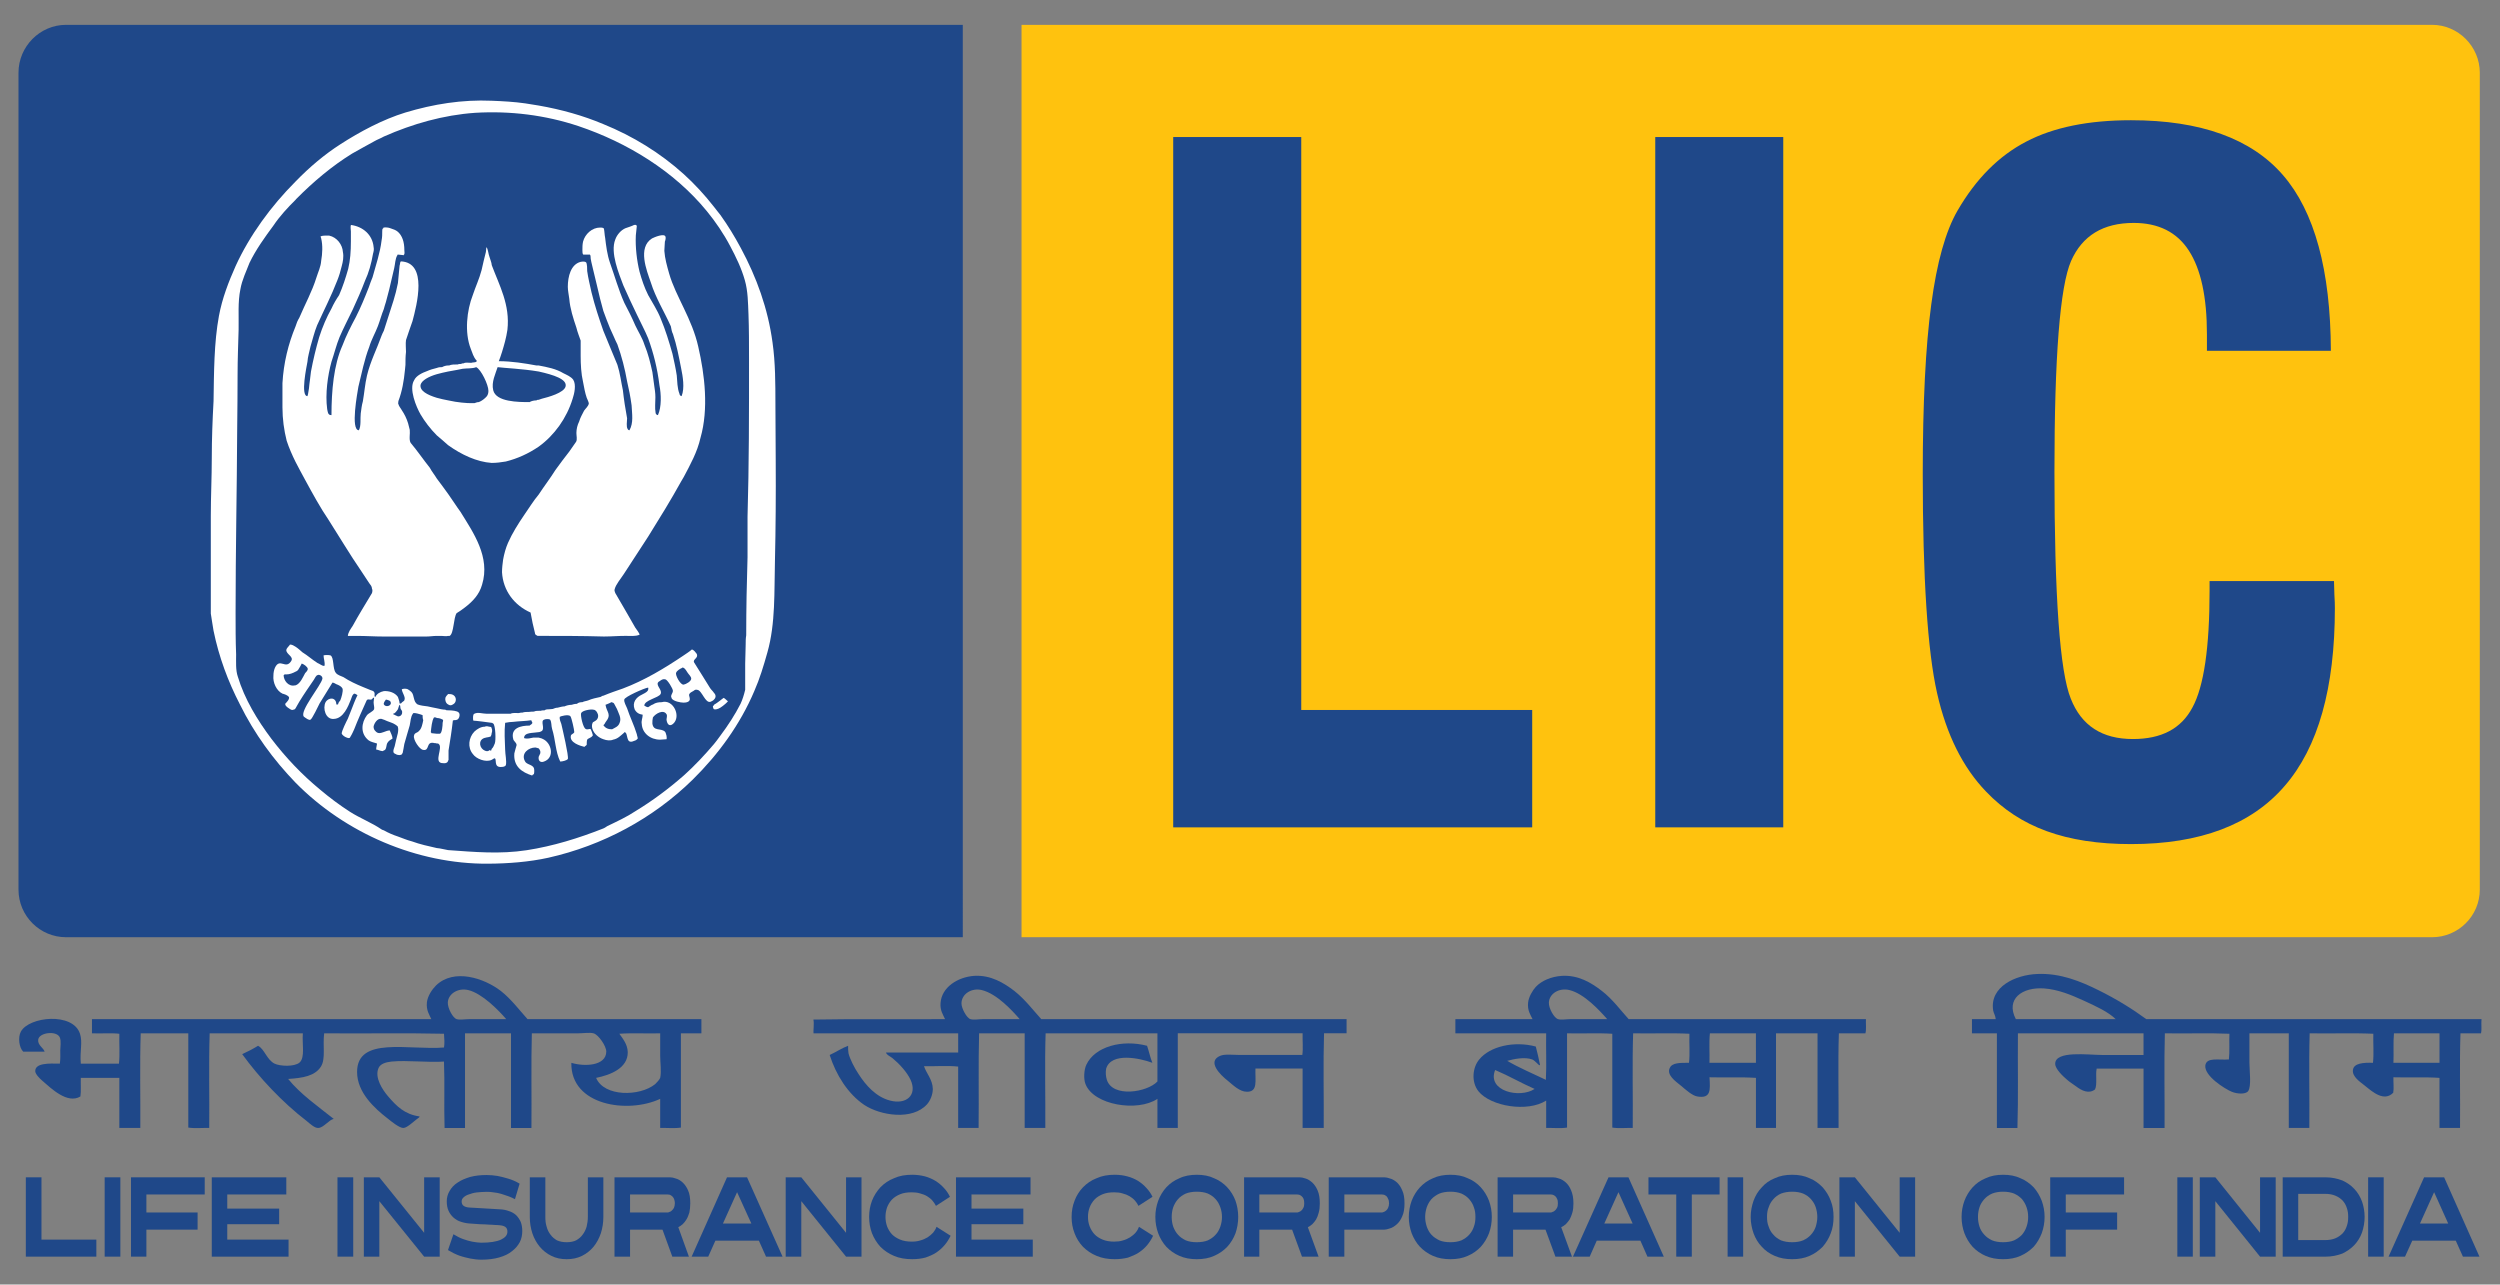
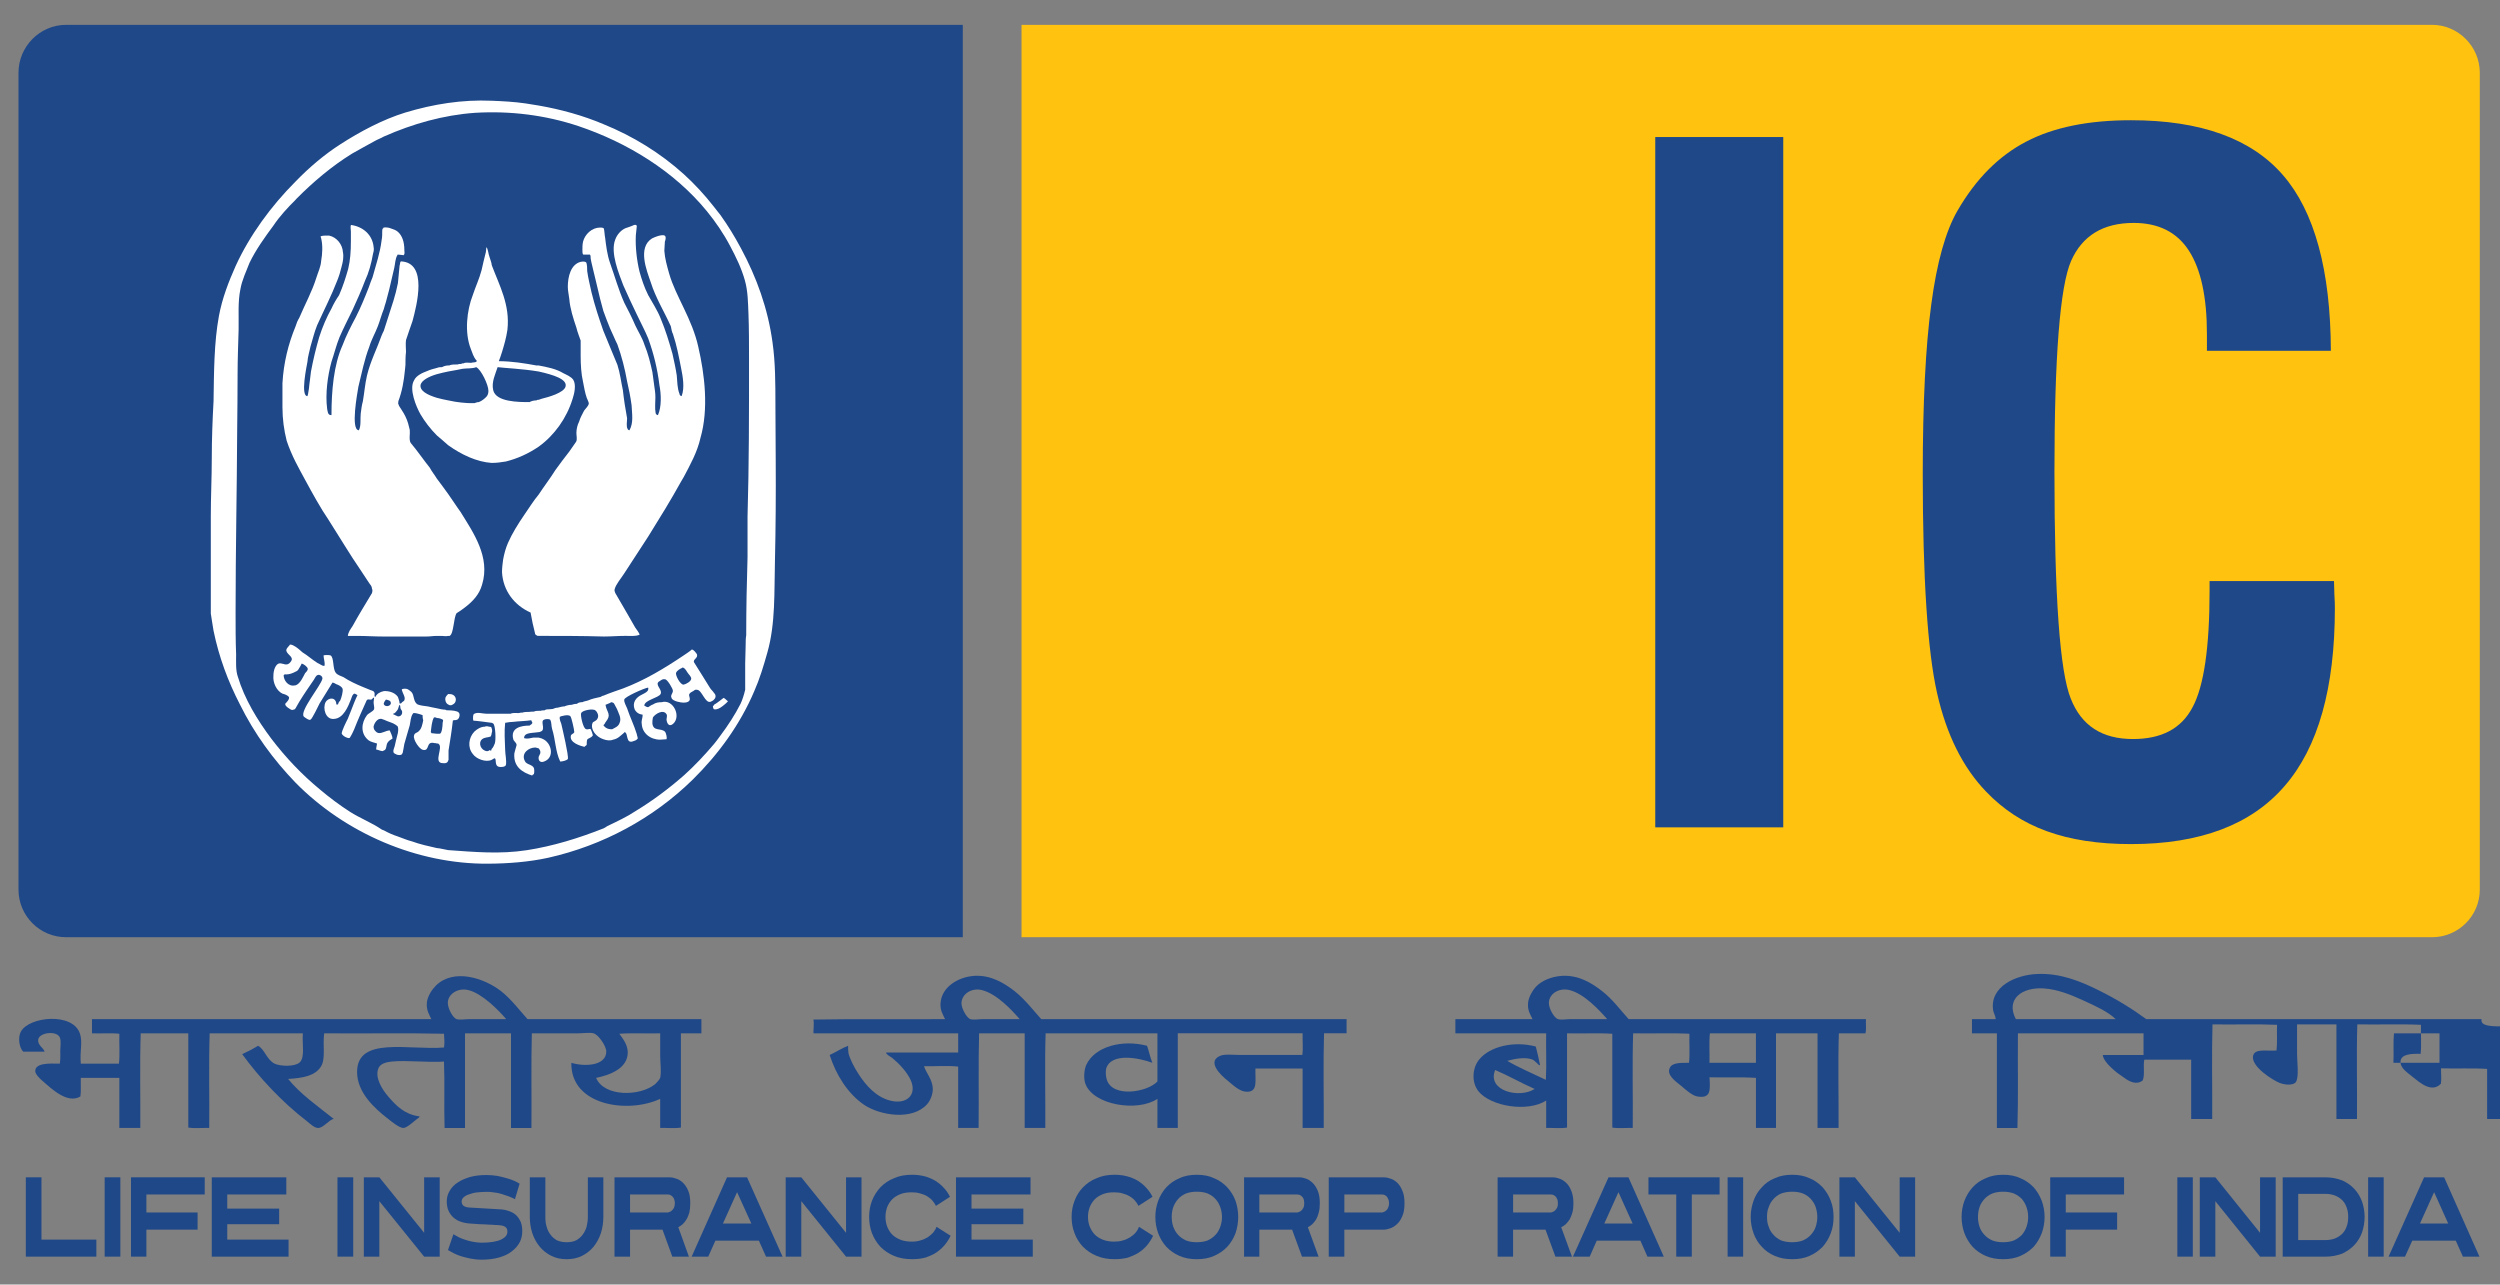
<svg xmlns="http://www.w3.org/2000/svg" version="1.1" id="Layer_1" x="0px" y="0px" viewBox="0 0 2508.09 1288.67" style="enable-background:new 0 0 2508.09 1288.67;" xml:space="preserve">
  <rect x="0" y="0" width="2508.09" height="1288.67" fill="#808080" stroke="none" />
  <style type="text/css"> .st0{fill:#1F4889;} .st1{fill:#FFC20E;} .st2{fill-rule:evenodd;clip-rule:evenodd;fill:#1F4889;} .st3{fill:#FFFFFF;} </style>
  <g>
    <g>
      <path class="st0" d="M66.24,24.92c-26.2,0-47.69,21.74-47.69,48.04v819.5c0,26.45,21.49,47.79,47.69,47.79h899.67V24.92H66.24z" />
      <path class="st1" d="M2439.99,24.92H1024.84v915.33h1415.14c26.2,0,47.84-21.34,47.84-47.79V72.96 C2487.82,46.66,2466.19,24.92,2439.99,24.92z" />
    </g>
    <g>
-       <path class="st0" d="M1177,830.04V137.48h128.46v574.79h231.7v117.77H1177z" />
      <path class="st0" d="M1660.62,830.04V137.48h128.41v692.55H1660.62z" />
      <path class="st0" d="M2216.72,582.98h124.83c0,3.24,0.2,7.61,0.39,13.45c0.39,5.74,0.49,10.45,0.49,13.69 c0,80.08-16.73,139.6-50.35,178.36c-33.46,38.92-84.89,58.35-154.17,58.35c-32.78,0-60.9-4.32-84.5-12.95 c-23.65-8.54-43.86-21.84-60.94-39.74c-23.16-24.05-39.69-56.92-49.17-98.98c-9.47-41.95-14.33-115.21-14.33-219.53 c0-71.34,2.84-128.07,8.54-170.17c5.59-42.2,14.43-73.66,26.44-94.31c18.5-31.85,41.37-54.81,68.85-69.09 c27.47-14.38,62.51-21.44,105.11-21.44c69.87,0,120.71,18.5,152.31,54.9c31.8,36.6,47.89,95.49,48.19,176.45h-124.34v-16.58 c0-37.54-6.08-65.41-18.2-84.06c-11.97-18.4-30.37-27.68-55.25-27.68c-30.67,0-51.57,12.71-62.86,38.18 c-11.14,25.71-16.68,96.08-16.68,211.54c0,124.78,5.4,200.59,16.39,227.53c10.7,27.18,31.45,40.53,62.32,40.53 c28.66,0,48.48-10.35,59.76-31.7c11.48-21.1,17.17-60.16,17.17-117.13V582.98z" />
    </g>
    <g>
      <g>
        <path class="st0" d="M25.91,1260.71v-79.59h15.7v62.51h55.05v17.08H25.91z" />
        <path class="st0" d="M105,1260.71v-79.59h15.75v79.59H105z" />
        <path class="st0" d="M146.86,1198.35v18.05h51.37v17.22h-51.37v27.09H131.4v-79.59h73.99v17.22H146.86z" />
        <path class="st0" d="M212.46,1260.71v-79.59h74.78v17.22h-59.23v14.18h52.06v15.65h-52.06v15.46h61.48v17.08H212.46z" />
        <path class="st0" d="M338.57,1260.71v-79.59h15.8v79.59H338.57z" />
        <path class="st0" d="M425.52,1260.71l-44.95-55.64v55.64h-15.55v-79.59h15.55l44.95,55.69v-55.69h15.6v79.59H425.52z" />
        <path class="st0" d="M523.95,1235.05c0,3.97-0.74,7.66-2.46,11.09c-1.86,3.44-4.37,6.43-7.75,9.03 c-3.34,2.75-7.65,4.86-12.85,6.33c-5.11,1.52-11.24,2.26-18.2,2.26c-3.58,0-7.31-0.49-11.04-1.18 c-3.24-0.74-6.96-1.52-10.69-2.84c-3.83-1.38-7.71-3.29-11.53-5.6l5.45-15.9c3.34,1.96,6.48,3.73,9.81,4.86 c3.39,1.28,6.23,1.96,8.98,2.55c3.09,0.54,6.14,1.03,9.03,1.08c8.88,0,15.55-1.08,19.92-3.1c4.32-2.06,6.43-4.61,6.43-7.99 c0-2.21-0.64-3.68-2.11-4.76c-1.33-0.93-3.39-1.57-6.23-1.71c-0.64-0.15-1.86-0.15-3.68-0.2c-1.76-0.05-3.97-0.39-6.72-0.39 c-2.4-0.24-5.49-0.29-8.63-0.39c-3.04-0.25-6.53-0.44-9.81-0.68c-3.44-0.15-6.58-0.83-9.47-1.77c-2.89-0.83-5.25-2.36-7.51-4.27 c-2.07-1.91-3.73-4.17-4.91-6.77c-1.28-2.8-1.77-5.99-1.77-9.62c0-3.63,0.93-7.07,2.85-10.26c1.76-3.14,4.42-6.14,8-8.39 c3.34-2.36,7.51-4.07,12.51-5.64c5.05-1.33,10.5-1.96,16.54-1.96c3.68,0,7.31,0.34,11.04,0.93c3.14,0.64,6.72,1.47,10.7,2.7 c3.83,1.13,7.75,2.75,11.44,5.05l-4.66,15.55c-1.77-1.03-3.92-1.86-6.33-2.84c-2.21-0.83-4.66-1.62-7.01-2.36 c-2.65-0.78-5.21-1.37-7.75-1.57c-2.55-0.49-5.01-0.59-7.41-0.59c-3.58,0-6.87,0.35-9.76,0.59c-3.19,0.39-5.74,1.13-8.15,2.06 c-2.11,0.68-3.77,1.62-5.05,2.84c-1.43,1.18-2.01,2.7-2.01,4.07c0,2.01,0.59,3.53,2.01,4.51c1.28,0.88,3.29,1.57,5.69,1.67 c2.85,0.25,6.92,0.39,11.97,0.69c5.16,0.34,11.19,0.69,18.3,1.08c3.53,0.1,6.77,0.78,9.52,1.81c2.75,0.83,5.21,2.31,7.17,4.07 c1.86,1.91,3.49,4.27,4.61,6.77C523.46,1228.57,523.95,1231.67,523.95,1235.05z" />
        <path class="st0" d="M605.31,1220.87c0,5.79-0.88,11.24-2.5,16.34c-1.72,5.05-4.17,9.72-7.36,13.59 c-3.14,3.78-7.11,6.92-11.58,9.13c-4.66,2.31-9.66,3.34-15.36,3.34c-5.69,0-10.75-1.03-15.31-3.34 c-4.61-2.21-8.49-5.35-11.68-9.13c-3.24-3.87-5.79-8.54-7.46-13.59c-1.67-5.1-2.55-10.55-2.55-16.34v-39.74h15.6v39.74 c0,3.49,0.3,6.63,1.28,9.77c0.78,2.99,2.11,5.74,3.92,8.04c1.67,2.36,3.92,4.17,6.48,5.69c2.94,1.28,6.03,1.86,9.72,1.86 c3.58,0,6.87-0.59,9.42-1.86c2.7-1.52,4.9-3.34,6.57-5.69c1.82-2.31,3.14-5.05,4.02-8.04c0.74-3.14,1.23-6.28,1.23-9.77v-39.74 h15.56V1220.87z" />
        <path class="st0" d="M692.5,1207.28c0,3.39-0.35,6.58-0.93,9.28c-0.83,2.5-1.67,4.9-2.94,6.87c-1.03,1.77-2.45,3.48-3.87,4.86 c-1.43,1.18-2.9,2.21-4.27,2.89l10.65,29.54H674.5l-9.86-27.09H632.1v27.09h-15.6v-79.59h55.79c1.62,0,3.68,0.39,5.84,1.23 c2.45,0.64,4.71,2.06,6.77,3.97c2.16,2.01,3.92,4.52,5.4,7.9C691.87,1197.71,692.5,1201.98,692.5,1207.28z M677.04,1207.28 c0-1.96-0.44-3.39-0.83-4.56c-0.64-1.28-1.23-2.06-2.01-2.75c-0.93-0.59-1.57-1.13-2.26-1.37c-0.98-0.2-1.52-0.25-2.06-0.25 H632.1v18.05h37.79c0.44,0,0.93-0.15,1.76-0.54c0.78-0.15,1.52-0.64,2.36-1.42c0.69-0.59,1.37-1.47,2.11-2.65 C676.6,1210.56,677.04,1208.99,677.04,1207.28z" />
        <path class="st0" d="M768.51,1260.71l-7.16-16h-43.67l-7.16,16h-16.64l35.48-79.59h20.11l35.62,79.59H768.51z M739.46,1196.04 l-14.18,31.45h28.51L739.46,1196.04z" />
        <path class="st0" d="M848.79,1260.71l-44.9-55.64v55.64h-15.66v-79.59h15.66l44.9,55.69v-55.69h15.51v79.59H848.79z" />
        <path class="st0" d="M953.69,1239.76c-1.67,3.39-3.53,6.43-5.98,9.32c-2.41,2.85-5.25,5.4-8.54,7.61 c-3.24,2.06-6.72,3.58-10.89,5c-4.02,1.03-8.24,1.57-13.15,1.57c-6.92,0-12.9-1.03-18.25-3.34c-5.3-2.21-9.91-5.35-13.64-9.13 c-3.54-3.87-6.48-8.54-8.44-13.59c-1.91-5.1-2.85-10.55-2.85-16.34c0-5.74,0.93-11.09,2.85-16.19c1.96-5.1,4.9-9.62,8.44-13.5 c3.73-3.88,8.34-7.06,13.64-9.12c5.35-2.46,11.34-3.49,18.25-3.49c4.56,0,8.83,0.59,12.86,1.62c3.82,1.04,7.46,2.7,10.6,4.57 c3.24,2.06,5.99,4.42,8.54,7.21c2.41,2.6,4.37,5.45,5.89,8.73l-14.03,9.08c-0.93-1.76-2.06-3.58-3.53-5.25 c-1.42-1.72-3.34-3.14-5.4-4.46c-2.06-1.23-4.52-2.16-7.06-2.8c-2.65-0.83-5.5-1.08-8.44-1.08c-4.42,0-8.29,0.59-11.48,1.91 c-3.34,1.42-6.08,3.09-8.3,5.4c-2.11,2.31-3.68,4.86-4.85,7.85c-1.03,3.09-1.57,6.13-1.57,9.52c0,3.29,0.54,6.48,1.57,9.42 c1.18,2.94,2.75,5.69,4.85,7.95c2.21,2.26,4.96,4.02,8.3,5.4c3.19,1.33,7.06,2.01,11.48,2.01c3.19,0,5.98-0.3,8.73-1.18 c2.75-0.73,5.16-1.86,7.41-3.19c2.11-1.43,3.87-2.94,5.45-4.61c1.57-1.96,2.75-3.88,3.39-5.89L953.69,1239.76z" />
        <path class="st0" d="M959.09,1260.71v-79.59h74.78v17.22h-59.23v14.18h52.01v15.65h-52.01v15.46h61.48v17.08H959.09z" />
        <path class="st0" d="M1156.84,1239.76c-1.57,3.39-3.53,6.43-5.89,9.32c-2.36,2.85-5.2,5.4-8.59,7.61 c-3.14,2.06-6.92,3.58-10.75,5c-4.12,1.03-8.44,1.57-13.35,1.57c-6.72,0-12.76-1.03-18.11-3.34c-5.45-2.21-9.86-5.35-13.69-9.13 c-3.68-3.87-6.58-8.54-8.44-13.59c-2.01-5.1-2.94-10.55-2.94-16.34c0-5.74,0.93-11.09,2.94-16.19c1.86-5.1,4.76-9.62,8.44-13.5 c3.82-3.88,8.24-7.06,13.69-9.12c5.35-2.46,11.39-3.49,18.11-3.49c4.71,0,8.93,0.59,12.71,1.62c4.08,1.04,7.7,2.7,10.84,4.57 c3.1,2.06,6.04,4.42,8.44,7.21c2.41,2.6,4.42,5.45,5.98,8.73l-14.08,9.08c-0.83-1.76-2.01-3.58-3.49-5.25 c-1.47-1.72-3.34-3.14-5.49-4.46c-2.07-1.23-4.42-2.16-7.07-2.8c-2.55-0.83-5.35-1.08-8.44-1.08c-4.42,0-8.14,0.59-11.44,1.91 c-3.29,1.42-6.08,3.09-8.2,5.4c-2.11,2.31-3.73,4.86-4.85,7.85c-1.13,3.09-1.67,6.13-1.67,9.52c0,3.29,0.54,6.48,1.67,9.42 c1.13,2.94,2.75,5.69,4.85,7.95c2.11,2.26,4.91,4.02,8.2,5.4c3.29,1.33,7.02,2.01,11.44,2.01c3.14,0,6.18-0.3,8.83-1.18 c2.75-0.73,5.1-1.86,7.32-3.19c2.11-1.43,4.02-2.94,5.45-4.61c1.62-1.96,2.7-3.88,3.43-5.89L1156.84,1239.76z" />
        <path class="st0" d="M1242.22,1220.87c0,5.79-0.98,11.24-2.7,16.34c-1.91,5.05-4.71,9.72-8.3,13.59 c-3.53,3.78-8.09,6.92-13.15,9.13c-5.05,2.31-10.89,3.34-17.47,3.34c-6.33,0-12.32-1.03-17.37-3.34 c-5.21-2.21-9.47-5.35-13.15-9.13c-3.48-3.87-6.28-8.54-8.14-13.59c-1.86-5.1-2.84-10.55-2.84-16.34 c0-5.74,0.98-11.09,2.84-16.19c1.86-5.1,4.66-9.62,8.14-13.5c3.68-3.88,7.95-7.06,13.15-9.12c5.05-2.46,11.04-3.49,17.37-3.49 c6.57,0,12.41,1.03,17.47,3.49c5.05,2.06,9.62,5.25,13.15,9.12c3.58,3.87,6.38,8.39,8.3,13.5 C1241.24,1209.78,1242.22,1215.13,1242.22,1220.87z M1225.93,1220.87c0-3.39-0.59-6.72-1.67-9.71c-1.13-3.04-2.46-5.64-4.71-8.1 c-2.01-2.36-4.76-4.22-7.8-5.64c-3.04-1.23-6.92-1.86-11.13-1.86c-4.13,0-7.85,0.64-10.99,1.86c-3.14,1.42-5.79,3.29-7.85,5.64 c-2.11,2.46-3.63,5.05-4.76,8.1c-1.03,2.99-1.52,6.33-1.52,9.71c0,3.49,0.49,6.63,1.52,9.77c1.13,2.99,2.65,5.74,4.76,8.04 c2.06,2.36,4.71,4.17,7.85,5.69c3.14,1.28,6.87,1.86,10.99,1.86c4.22,0,8.09-0.59,11.13-1.86c3.04-1.52,5.79-3.34,7.8-5.69 c2.26-2.31,3.58-5.05,4.71-8.04C1225.34,1227.5,1225.93,1224.35,1225.93,1220.87z" />
        <path class="st0" d="M1324.07,1207.28c0,3.39-0.3,6.58-1.08,9.28c-0.59,2.5-1.52,4.9-2.65,6.87c-1.18,1.77-2.46,3.48-3.93,4.86 c-1.47,1.18-2.84,2.21-4.32,2.89l10.75,29.54h-16.64l-9.91-27.09h-32.88v27.09h-15.31v-79.59h55.74c1.77,0,3.63,0.39,6.04,1.23 c2.31,0.64,4.37,2.06,6.62,3.97c2.11,2.01,3.92,4.52,5.35,7.9C1323.38,1197.71,1324.07,1201.98,1324.07,1207.28z M1308.46,1207.28c0-1.96-0.2-3.39-0.68-4.56c-0.59-1.28-1.18-2.06-2.06-2.75c-0.69-0.59-1.52-1.13-2.36-1.37 c-0.78-0.2-1.38-0.25-1.91-0.25h-38.03v18.05h38.03c0.44,0,1.03-0.15,1.72-0.54c0.83-0.15,1.52-0.64,2.45-1.42 c0.69-0.59,1.33-1.47,1.91-2.65C1308.26,1210.56,1308.46,1208.99,1308.46,1207.28z" />
        <path class="st0" d="M1409.05,1207.28c0,5.2-0.69,9.47-2.26,12.95c-1.42,3.44-3.34,6.19-5.5,8.05c-2.26,2.01-4.47,3.39-6.77,4.07 c-2.26,0.79-4.22,1.28-5.69,1.28h-40.14v27.09h-15.65v-79.59h55.79c1.57,0,3.63,0.39,5.88,1.23c2.46,0.64,4.61,2.06,6.87,3.97 c2.06,2.01,3.78,4.52,5.2,7.9C1408.41,1197.71,1409.05,1201.98,1409.05,1207.28z M1393.55,1207.28c0-1.96-0.3-3.39-0.98-4.56 c-0.49-1.28-0.98-2.06-1.72-2.75c-0.93-0.59-1.62-1.13-2.45-1.37c-0.93-0.2-1.43-0.25-2.01-0.25h-37.68v18.05h37.68 c0.59,0,0.98-0.15,1.86-0.54c0.69-0.15,1.38-0.64,2.36-1.42c0.74-0.59,1.47-1.47,1.96-2.65 C1393.15,1210.56,1393.55,1208.99,1393.55,1207.28z" />
-         <path class="st0" d="M1496.64,1220.87c0,5.79-0.98,11.24-2.8,16.34c-1.96,5.05-4.71,9.72-8.25,13.59 c-3.53,3.78-7.9,6.92-13.1,9.13c-5.05,2.31-10.94,3.34-17.37,3.34c-6.53,0-12.32-1.03-17.52-3.34c-5.1-2.21-9.42-5.35-13.1-9.13 c-3.58-3.87-6.33-8.54-8.29-13.59c-1.82-5.1-2.85-10.55-2.85-16.34c0-5.74,1.03-11.09,2.85-16.19c1.96-5.1,4.71-9.62,8.29-13.5 c3.68-3.88,8-7.06,13.1-9.12c5.2-2.46,10.99-3.49,17.52-3.49c6.43,0,12.32,1.03,17.37,3.49c5.2,2.06,9.57,5.25,13.1,9.12 c3.53,3.87,6.28,8.39,8.25,13.5C1495.66,1209.78,1496.64,1215.13,1496.64,1220.87z M1480.2,1220.87c0-3.39-0.39-6.72-1.57-9.71 c-0.93-3.04-2.55-5.64-4.66-8.1c-2.06-2.36-4.71-4.22-7.8-5.64c-3.24-1.23-6.87-1.86-11.04-1.86c-4.32,0-8,0.64-11.04,1.86 c-3.14,1.42-5.89,3.29-8.05,5.64c-2.16,2.46-3.53,5.05-4.66,8.1c-0.98,2.99-1.62,6.33-1.62,9.71c0,3.49,0.64,6.63,1.62,9.77 c1.13,2.99,2.5,5.74,4.66,8.04c2.16,2.36,4.91,4.17,8.05,5.69c3.04,1.28,6.72,1.86,11.04,1.86c4.17,0,7.8-0.59,11.04-1.86 c3.09-1.52,5.74-3.34,7.8-5.69c2.11-2.31,3.73-5.05,4.66-8.04C1479.81,1227.5,1480.2,1224.35,1480.2,1220.87z" />
        <path class="st0" d="M1578.53,1207.28c0,3.39-0.29,6.58-1.08,9.28c-0.69,2.5-1.67,4.9-2.75,6.87c-1.28,1.77-2.55,3.48-3.97,4.86 c-1.43,1.18-2.89,2.21-4.47,2.89l10.79,29.54h-16.58l-9.96-27.09h-32.53v27.09h-15.51v-79.59h55.64c1.76,0,3.68,0.39,6.08,1.23 c2.31,0.64,4.61,2.06,6.72,3.97c2.21,2.01,3.92,4.52,5.3,7.9C1577.7,1197.71,1578.53,1201.98,1578.53,1207.28z M1562.93,1207.28 c0-1.96-0.2-3.39-0.83-4.56c-0.49-1.28-1.13-2.06-1.91-2.75c-0.83-0.59-1.52-1.13-2.45-1.37c-0.88-0.2-1.33-0.25-1.86-0.25 h-37.88v18.05h37.88c0.34,0,0.98-0.15,1.67-0.54c0.88-0.15,1.52-0.64,2.45-1.42c0.78-0.59,1.37-1.47,2.01-2.65 C1562.74,1210.56,1562.93,1208.99,1562.93,1207.28z" />
        <path class="st0" d="M1652.78,1260.71l-7.06-16h-43.82l-7.06,16h-16.78l35.67-79.59h19.97l35.48,79.59H1652.78z M1623.68,1196.04 l-14.18,31.45h28.41L1623.68,1196.04z" />
        <path class="st0" d="M1697.28,1198.35v62.37h-15.6v-62.37h-27.87v-17.22h71.34v17.22H1697.28z" />
        <path class="st0" d="M1733.2,1260.71v-79.59h15.6v79.59H1733.2z" />
        <path class="st0" d="M1839.48,1220.87c0,5.79-0.78,11.24-2.8,16.34c-1.81,5.05-4.76,9.72-8.09,13.59 c-3.83,3.78-7.95,6.92-13.15,9.13c-5.2,2.31-10.99,3.34-17.47,3.34c-6.48,0-12.27-1.03-17.52-3.34 c-5.25-2.21-9.57-5.35-12.95-9.13c-3.78-3.87-6.43-8.54-8.3-13.59c-1.76-5.1-2.84-10.55-2.84-16.34c0-5.74,1.08-11.09,2.84-16.19 c1.87-5.1,4.52-9.62,8.3-13.5c3.39-3.88,7.7-7.06,12.95-9.12c5.25-2.46,11.04-3.49,17.52-3.49c6.48,0,12.27,1.03,17.47,3.49 c5.2,2.06,9.32,5.25,13.15,9.12c3.34,3.87,6.28,8.39,8.09,13.5C1838.7,1209.78,1839.48,1215.13,1839.48,1220.87z M1823.19,1220.87c0-3.39-0.64-6.72-1.57-9.71c-0.98-3.04-2.65-5.64-4.76-8.1c-2.11-2.36-4.66-4.22-7.9-5.64 c-3.14-1.23-6.82-1.86-10.99-1.86c-4.12,0-7.85,0.64-11.18,1.86c-3.14,1.42-5.69,3.29-7.66,5.64c-2.26,2.46-3.73,5.05-4.71,8.1 c-1.33,2.99-1.67,6.33-1.67,9.71c0,3.49,0.34,6.63,1.67,9.77c0.98,2.99,2.45,5.74,4.71,8.04c1.96,2.36,4.52,4.17,7.66,5.69 c3.34,1.28,7.06,1.86,11.18,1.86c4.17,0,7.85-0.59,10.99-1.86c3.24-1.52,5.79-3.34,7.9-5.69c2.11-2.31,3.78-5.05,4.76-8.04 C1822.55,1227.5,1823.19,1224.35,1823.19,1220.87z" />
        <path class="st0" d="M1905.82,1260.71l-44.95-55.64v55.64h-15.51v-79.59h15.51l44.95,55.69v-55.69h15.51v79.59H1905.82z" />
        <path class="st0" d="M2051.21,1220.87c0,5.79-1.03,11.24-2.85,16.34c-2.01,5.05-4.66,9.72-8.09,13.59 c-3.78,3.78-8.15,6.92-13.25,9.13c-5.1,2.31-10.84,3.34-17.47,3.34c-6.48,0-12.27-1.03-17.47-3.34c-5.2-2.21-9.52-5.35-13.1-9.13 c-3.49-3.87-6.28-8.54-8.2-13.59c-1.86-5.1-2.85-10.55-2.85-16.34c0-5.74,0.98-11.09,2.85-16.19c1.91-5.1,4.71-9.62,8.2-13.5 c3.58-3.88,7.9-7.06,13.1-9.12c5.2-2.46,10.99-3.49,17.47-3.49c6.62,0,12.37,1.03,17.47,3.49c5.1,2.06,9.47,5.25,13.25,9.12 c3.44,3.87,6.08,8.39,8.09,13.5C2050.18,1209.78,2051.21,1215.13,2051.21,1220.87z M2034.72,1220.87c0-3.39-0.54-6.72-1.62-9.71 c-0.98-3.04-2.6-5.64-4.51-8.1c-2.21-2.36-4.91-4.22-7.95-5.64c-3.19-1.23-6.87-1.86-11.09-1.86s-7.8,0.64-10.94,1.86 c-3.29,1.42-5.79,3.29-7.9,5.64c-2.16,2.46-3.83,5.05-4.81,8.1c-0.98,2.99-1.52,6.33-1.52,9.71c0,3.49,0.54,6.63,1.52,9.77 c0.98,2.99,2.65,5.74,4.81,8.04c2.11,2.36,4.61,4.17,7.9,5.69c3.14,1.28,6.72,1.86,10.94,1.86s7.9-0.59,11.09-1.86 c3.04-1.52,5.74-3.34,7.95-5.69c1.91-2.31,3.53-5.05,4.51-8.04C2034.19,1227.5,2034.72,1224.35,2034.72,1220.87z" />
        <path class="st0" d="M2072.46,1198.35v18.05h51.52v17.22h-51.52v27.09h-15.6v-79.59h74.09v17.22H2072.46z" />
        <path class="st0" d="M2184.39,1260.71v-79.59h15.51v79.59H2184.39z" />
        <path class="st0" d="M2267.36,1260.71l-44.85-55.64v55.64h-15.6v-79.59h15.6l44.85,55.69v-55.69h15.7v79.59H2267.36z" />
        <path class="st0" d="M2372.27,1220.87c0,5.55-0.98,10.75-2.55,15.46c-1.76,4.96-4.42,9.18-7.75,12.71s-7.41,6.38-12.07,8.59 c-5.1,1.91-10.6,3.09-16.78,3.09h-43.03v-79.59h43.03c6.19,0,11.68,1.23,16.78,3.14c4.66,2.11,8.73,4.91,12.07,8.54 c3.34,3.49,5.99,7.9,7.75,12.71C2371.29,1210.22,2372.27,1215.33,2372.27,1220.87z M2355.78,1220.87c0-3.29-0.3-6.08-1.38-9.03 c-0.88-2.84-2.3-5.25-4.12-7.31c-2.16-2.21-4.37-3.73-7.31-4.95c-2.84-1.23-6.33-1.86-10.26-1.86h-27.04v46.37h27.04 c3.92,0,7.41-0.59,10.26-1.81c2.94-1.23,5.15-2.89,7.31-5c1.82-2.06,3.24-4.42,4.12-7.31 C2355.49,1226.95,2355.78,1224.15,2355.78,1220.87z" />
        <path class="st0" d="M2375.8,1260.71v-79.59h15.61v79.59H2375.8z" />
        <path class="st0" d="M2470.9,1260.71l-7.17-16h-43.67l-7.26,16h-16.49l35.62-79.59h20.12l35.43,79.59H2470.9z M2441.99,1196.04 l-14.18,31.45h28.31L2441.99,1196.04z" />
      </g>
      <g>
        <g>
-           <path class="st2" d="M2489.54,1022.44c-112.17,0-224.24,0-336.32,0c-13.44-9.91-29.93-20.17-48.18-29.15 c-17.37-8.59-37.98-17.27-61.34-16.14c-21.2,0.83-47.94,12.52-44.07,36.7c0.59,2.94,2.16,4.66,2.55,8.59c-8.05,0-15.9,0-23.85,0 c0,4.76,0,9.47,0,14.23c8.24,0,16.78,0,25.02,0c0,31.6,0,63.35,0,94.95c6.87,0,13.94,0,20.61,0c0.98-30.77,0.2-63.44,0.49-94.95 c41.91,0,84.06,0,126.01,0c0,7.22,0,14.53,0,21.74c-12.61,0-26.3,0-40.82,0c-14.53,0-47.99-4.76-47.79,8.98 c0.1,5.16,7.85,12.37,11.58,15.56c2.55,2.36,6.23,4.66,9.47,7.01c5.69,4.37,12.91,7.71,18.89,2.99 c2.45-5.05,0.3-14.67,1.67-20.9c15.61,0,31.35,0,47.01,0c0,19.97,0,39.65,0,59.57c6.96,0,13.93,0,21.1,0 c0.2-31.45-0.59-64.23,0.29-94.95c21.3,0.39,43.82-0.49,64.77,0.44c-0.39,8.44,0.39,17.96-0.54,25.76 c-10.65,0.83-22.03-2.41-23.61,5.74c-1.57,10.65,19.63,23.85,26.5,26.7c5.3,2.21,13.84,2.75,16.39-0.59 c3.54-4.61,1.33-20.95,1.33-28.46c0-10.94,0-19.97,0-29.59c13.1,0,26.35,0,39.5,0c0,31.6,0,63.35,0,94.95 c6.82,0,13.79,0,20.61,0c0.34-31.45-0.59-64.23,0.34-94.95c21.25,0.39,43.48-0.49,63.84,0.44c-0.24,9.57,0.69,20.26-0.34,29.15 c-9.57-0.3-19.28,0.29-20.12,7.21c-0.83,6.72,7.11,11.83,11.87,15.65c7.71,6.19,19.28,16.59,28.56,7.17 c0.83-4.27,0.05-10.45,0.2-15.51c15.36,0.44,31.75-0.39,46.22,0.59c0,16.69,0,33.56,0,50.25c6.82,0,13.69,0,20.61,0 c0.34-31.45-0.59-64.23,0.44-94.95c6.87,0,13.64,0,20.61,0C2489.93,1032.74,2489.1,1027.14,2489.54,1022.44z M2022.36,1022.44 c-10.55-20.31,6.43-32.29,28.21-30.82c14.33,1.03,27.47,6.58,39.74,12.17c12.42,5.69,24.83,11.34,32.19,18.65 C2089.04,1022.44,2055.68,1022.44,2022.36,1022.44z M2447.39,1066.26c-15.26,0-30.77,0-46.22,0c0.44-9.62-0.34-20.71,0.54-29.59 c15.26,0,30.42,0,45.68,0C2447.39,1046.58,2447.39,1056.44,2447.39,1066.26z" />
+           <path class="st2" d="M2489.54,1022.44c-112.17,0-224.24,0-336.32,0c-13.44-9.91-29.93-20.17-48.18-29.15 c-17.37-8.59-37.98-17.27-61.34-16.14c-21.2,0.83-47.94,12.52-44.07,36.7c0.59,2.94,2.16,4.66,2.55,8.59c-8.05,0-15.9,0-23.85,0 c0,4.76,0,9.47,0,14.23c8.24,0,16.78,0,25.02,0c0,31.6,0,63.35,0,94.95c6.87,0,13.94,0,20.61,0c0.98-30.77,0.2-63.44,0.49-94.95 c41.91,0,84.06,0,126.01,0c0,7.22,0,14.53,0,21.74c-12.61,0-26.3,0-40.82,0c0.1,5.16,7.85,12.37,11.58,15.56c2.55,2.36,6.23,4.66,9.47,7.01c5.69,4.37,12.91,7.71,18.89,2.99 c2.45-5.05,0.3-14.67,1.67-20.9c15.61,0,31.35,0,47.01,0c0,19.97,0,39.65,0,59.57c6.96,0,13.93,0,21.1,0 c0.2-31.45-0.59-64.23,0.29-94.95c21.3,0.39,43.82-0.49,64.77,0.44c-0.39,8.44,0.39,17.96-0.54,25.76 c-10.65,0.83-22.03-2.41-23.61,5.74c-1.57,10.65,19.63,23.85,26.5,26.7c5.3,2.21,13.84,2.75,16.39-0.59 c3.54-4.61,1.33-20.95,1.33-28.46c0-10.94,0-19.97,0-29.59c13.1,0,26.35,0,39.5,0c0,31.6,0,63.35,0,94.95 c6.82,0,13.79,0,20.61,0c0.34-31.45-0.59-64.23,0.34-94.95c21.25,0.39,43.48-0.49,63.84,0.44c-0.24,9.57,0.69,20.26-0.34,29.15 c-9.57-0.3-19.28,0.29-20.12,7.21c-0.83,6.72,7.11,11.83,11.87,15.65c7.71,6.19,19.28,16.59,28.56,7.17 c0.83-4.27,0.05-10.45,0.2-15.51c15.36,0.44,31.75-0.39,46.22,0.59c0,16.69,0,33.56,0,50.25c6.82,0,13.69,0,20.61,0 c0.34-31.45-0.59-64.23,0.44-94.95c6.87,0,13.64,0,20.61,0C2489.93,1032.74,2489.1,1027.14,2489.54,1022.44z M2022.36,1022.44 c-10.55-20.31,6.43-32.29,28.21-30.82c14.33,1.03,27.47,6.58,39.74,12.17c12.42,5.69,24.83,11.34,32.19,18.65 C2089.04,1022.44,2055.68,1022.44,2022.36,1022.44z M2447.39,1066.26c-15.26,0-30.77,0-46.22,0c0.44-9.62-0.34-20.71,0.54-29.59 c15.26,0,30.42,0,45.68,0C2447.39,1046.58,2447.39,1056.44,2447.39,1066.26z" />
          <path class="st2" d="M502.46,994.17c-16.49-12.76-47.01-23.11-65.11-5.45c-3.92,3.92-8.39,10.55-9.07,16.93 c-0.83,8,2.55,12.47,4.42,16.78c-113.5,0-226.99,0-340.44,0c0,4.76,0,9.47,0,14.23c8.93,0.39,19.13-0.49,27.47,0.44 c-0.29,9.81,0.64,20.76-0.39,29.98c-12.81,0-25.61,0-38.27,0c-1.13-12.61,2.01-21.54-0.83-29.98 c-7.01-21.84-51.18-17.27-59.33-2.11c-3.04,5.74-1.81,15.9,2.36,20.07c7.41,0,14.43,0,21.5,0c-0.98-3.58-6.97-6.48-6.48-11.78 c0.59-7.56,18.7-9.66,21.74-2.45c1.52,3.88,0.44,9.47,0.44,12.95c0,4.32,0.29,8.44-0.44,13.3c-10.75-0.2-24.59-0.83-24.68,7.46 c0,2.94,4.37,7.36,6.96,9.57c9.23,8,25.32,23.75,38.37,15.9c0.78-5.49,0.2-12.56,0.39-18.65c12.95,0,25.81,0,38.66,0 c0,16.69,0,33.56,0,50.25c7.02,0,14.03,0,21.05,0c0.2-31.45-0.64-64.23,0.39-94.95c15.95,0,31.9,0,47.74,0 c0,31.5,0,63.1,0,94.55c6.18,1.03,14.23,0.2,21,0.39c0.34-31.45-0.59-64.23,0.44-94.95c31.16,0,62.41,0,93.47,0 c-0.88,10.75,2.45,23.99-3.24,29.29c-5.3,4.52-19.72,3.78-25.12,1.13c-7.85-3.93-10.05-14.58-16.58-17.91 c-4.96,3.09-10.41,5.89-15.9,8.39c17.17,23.65,40.33,48.38,64.57,66.98c3.34,2.75,8.25,7.41,11.87,7.06 c5.21-0.2,10.8-8.34,15.41-9.07c-15.8-12.56-33.76-25.12-45.73-40.09c14.62-0.93,26.89-2.94,32.88-12.41 c4.91-7.8,1.67-21,3.24-33.37c39.94,0.39,81.06-0.49,120.22,0.44c0.39,5.98,0.68,9.12,0,13.79 c-35.18,2.89-87.29-11.58-87.2,24.59c0,20.46,17.47,36.41,30.47,46.47c3.68,2.94,12.16,9.96,16.09,9.66 c3.63-0.1,10.4-6.72,13.15-8.68c1.18-0.98,3.04-1.86,2.94-2.89c-15.01-2.11-22.97-10.16-31.8-20.46 c-5.25-6.19-13.4-18.35-9.42-27.87c1.76-4.47,7.51-6.14,13.2-6.72c15.26-1.52,37.53,1.18,52.55,0 c0.88,21.98-0.1,43.23,0.59,66.63c6.77,0,13.64,0,20.51,0c0-31.6,0-63.35,0-94.95c15.41,0,30.82,0,46.13,0 c0,31.6,0,63.35,0,94.95c6.87,0,13.83,0,20.51,0c0.29-31.45-0.4-64.23,0.39-94.95c14.23,0,31.7,0,46.32,0 c5.21,0,11.68-1.03,15.61,0c4.9,1.33,12.85,12.81,12.76,18.4c-0.2,14.38-21.93,15.21-35.04,11.19 c-0.88,42.94,56.63,51.33,89.11,36.16c0,9.81,0,19.53,0,29.19c6.67-0.2,14.72,0.64,20.8-0.39c0-31.45,0-63.05,0-94.55 c6.97,0,13.79,0,20.56,0c0-4.76,0-9.47,0-14.23c-58.05,0-116.24,0-174.44,0C521.6,1014.04,512.96,1002.37,502.46,994.17z M470.71,1022.44c-4.17,0-9.37,0.98-12.51,0c-3.73-0.93-9.23-10.99-8.93-16.78c0.39-8.59,10.21-14.92,20.61-12.37 c13.93,3.44,30.27,20.17,37.98,29.15C495.49,1022.44,483.52,1022.44,470.71,1022.44z M662.33,1036.67c0,7.7,0,15.01,0,22.57 c0,7.17,1.37,15.46,0,22.13c-0.59,1.67-3.49,4.76-5,6.24c-15.41,12.56-51.33,12.9-59.28-6.24c14.38-2.94,31.89-9.66,31.75-25.86 c-0.34-7.95-4.66-13-8.44-18.4C634.16,1036.17,648.78,1037.06,662.33,1036.67z" />
          <path class="st2" d="M1017.68,994.17c-10.26-7.85-23.55-16.19-40.38-15.16c-16.44,1.18-32.63,11.39-33.71,27.23 c-0.59,7.41,2.46,11.68,4.52,16.19c-43.97,0.3-89.01-0.34-132.09,0.44c0.98,4.02-0.3,11.48,0.2,13.79c48.43,0,96.66,0,145.05,0 c0,6.28,0,12.86,0,19.28c-24.19,0-48.38,0-72.42,0c0.88,2.75,4.12,3.63,6.57,5.69c6.68,5.45,14.53,13.93,18.11,21.69 c7.01,15.31-4.27,25.12-20.56,20.81c-14.13-3.63-24.43-15.36-31.65-26.65c-4.17-6.18-8.63-14.97-10.06-20.76 c-0.39-1.91-0.49-5.69-0.39-7.56c-6.72,2.5-12.21,6.38-18.5,9.23c6.38,20.02,18.2,38.87,34.59,50.05 c16.49,10.89,48.48,15.75,63.1-0.59c3.04-3.39,5.79-9.52,5.79-15.41c-0.29-9.67-6.57-15.61-8.83-22.77 c11.34,0.2,23.65-0.78,34.25,0.35c0,20.51,0,41.02,0,61.58c6.97,0,13.74,0,20.51,0c0.39-31.45-0.34-64.23,0.49-94.95 c15.31,0,30.62,0,45.73,0c0,31.6,0,63.35,0,94.95c6.92,0,13.74,0,20.71,0c0.2-31.45-0.69-64.23,0.3-94.95 c37.29,0,74.59,0,112.17,0c0,16.09,0,32.14,0,48.33c-10.4,10.94-44.9,16.49-50.74-1.67c-1.13-3.53-1.37-7.85-0.68-11.29 c5.1-16.54,33.76-10.5,46.32-5.79c-2.11-5.2-3.38-11.53-5.3-17.08c-25.03-6.57-52.41,0.74-60.94,19.09 c-2.26,4.71-2.94,14.03-0.83,19.33c8.29,21.24,52.26,28.21,72.18,14.82c0,9.81,0,19.53,0,29.19c6.82,0,13.64,0,20.42,0 c0-31.6,0-63.35,0-94.95c41.86,0,83.61,0,125.22,0c-0.2,7.11,0.64,15.36-0.29,21.74c-18.94,0-42.1,0-62.32,0 c-6.72,0-15.6-1.13-20.02,0.83c-13.84,5.74,0.49,19.48,7.36,24.88c5.69,4.66,12.12,11.19,19.33,11.19 c11.48,0.2,8.14-11.39,8.63-23.26c15.66,0,31.6,0,47.3,0c0,19.97,0,39.65,0,59.57c7.07,0,14.13,0,21.2,0 c0.2-31.45-0.64-64.23,0.3-94.95c7.6,0,15.16,0,22.62,0c0-4.76,0-9.47,0-14.23c-102.21,0-204.28,0-306.34,0 C1036.67,1013.65,1028.38,1002.66,1017.68,994.17z M985.88,1022.44c-3.92,0-9.12,0.98-12.27,0c-3.73-0.93-9.03-10.89-9.03-15.7 c0-9.42,9.96-16,20.51-13.45c15.16,3.78,30.52,20.66,37.88,29.15C1010.81,1022.44,998.84,1022.44,985.88,1022.44z" />
          <path class="st2" d="M1871.97,1022.44c-79.39,0-158.69,0-238.03,0c-7.61-8.29-16.14-20.07-26.84-28.26 c-10.7-8.29-23.65-16.19-40.33-15.16c-10.36,0.74-20.02,4.71-26.01,11.04c-3.24,3.58-7.06,9.96-7.7,15.6 c-0.93,8.2,2.55,12.66,4.46,16.78c-25.81,0-51.72,0-77.43,0c0,4.76,0,9.47,0,14.23c30.42,0,60.65,0,91.07,0 c-0.29,15.46,0.49,31.94-0.29,46.66c-13.15-6.33-26.75-12.02-38.77-19.04c6.72-1.91,17.57-4.12,25.02-1.42 c1.82,0.73,2.94,2.11,4.47,3.39c0.83,0.68,3.09,3.48,3.39,2.01c-1.28-6.08-2.55-12.32-4.22-18.35 c-21.69-5.84-46.03-0.2-56.72,12.95c-6.87,8.14-8.14,22.57-0.88,31.85c12.22,15.26,49.27,21.39,68.01,9.42 c0,9.17,0,18.4,0,27.47c6.77-0.2,14.82,0.64,20.95-0.39c0-31.45,0-63.05,0-94.55c14.97,0.39,31.06-0.49,45.39,0.44 c0,31.35,0,62.81,0,94.11c5.99,1.03,13.84,0.2,20.51,0.39c0.3-31.45-0.59-64.23,0.39-94.95c18.7,0.39,38.47-0.49,56.48,0.44 c-0.35,9.57,0.64,20.26-0.44,29.15c-8.64,0-16.78-0.25-19.23,5.05c-3.58,7.01,5.54,13.35,11.04,17.81 c5.69,4.81,11.39,9.91,16.44,10.89c14.03,2.46,13.05-6.62,12.32-19.23c15.46,0.44,31.99-0.39,46.61,0.59 c0,16.69,0,33.56,0,50.25c6.72,0,13.4,0,20.12,0c0-31.6,0-63.35,0-94.95c13.89,0,27.82,0,41.66,0c0,31.6,0,63.35,0,94.95 c6.97,0,14.03,0,21.1,0c0.2-31.45-0.69-64.23,0.3-94.95c8.93,0,17.81,0,26.64,0 C1872.55,1032.74,1871.72,1027.14,1871.97,1022.44z M1499.98,1073.47c13.69,5.79,25.96,13,39.6,18.99 C1524.85,1102.27,1491.49,1094.71,1499.98,1073.47z M1575.39,1022.44c-4.02,0-9.18,0.98-12.27,0 c-3.87-0.93-9.57-10.99-9.23-16.78c0.54-8.93,10.31-14.92,20.71-12.37c14.53,3.58,29.84,20.02,37.79,29.15 C1600.32,1022.44,1588.1,1022.44,1575.39,1022.44z M1761.61,1066.26c-15.56,0-31.06,0-46.61,0c0.29-9.62-0.54-20.71,0.44-29.59 c15.31,0,30.72,0,46.17,0C1761.61,1046.58,1761.61,1056.44,1761.61,1066.26z" />
        </g>
      </g>
    </g>
    <g>
      <path class="st3" d="M454.37,706.73c3.83-1.86,3.83-7.26,0.59-9.33c-1.72-1.13-3.34-1.13-5.4-1.13c-1.08,1.13-2.16,2.31-2.75,3.83 c-0.49,2.55,0.59,5.59,2.75,6.62C451.13,707.86,452.7,707.86,454.37,706.73z" />
      <path class="st3" d="M777.93,406.58c0-0.35,0-1.03,0-1.43c-0.05-20.66,0-40.97-2.89-61.43c-4.61-34.2-16.04-65.61-31.75-94.75 c-6.43-11.97-12.95-22.67-20.61-33.36c-2.16-2.5-4.22-5.5-6.38-8.1c-9.23-11.82-19.48-22.96-30.32-32.78 c-23.65-21.34-50.93-38.13-80.67-50.2c-20.36-8.59-42.15-14.67-64.87-18.65c-4.81-0.83-9.13-1.47-13.45-2.16 c-10.99-1.57-22.28-2.21-33.76-2.65c-29.54-1.28-58.39,3.34-86.55,11.82c-22.67,6.97-45.58,19.19-65.26,31.9 c-15.8,10.15-30.91,22.87-44.84,37.24c-24.93,24.98-46.23,54.32-60.21,84.89c-7.01,15.8-13.4,32.09-16.73,50.05 c-4.95,26.74-4.95,56.38-5.4,85.38c-1.03,19.04-1.77,37.53-1.77,57.17c0,18.99-0.98,38.91-0.98,58.29c0,18.25,0,36.07,0,54.02 c0,14.77,0,29.59,0,43.72c0.98,5.89,1.72,11.49,2.75,17.27c5.4,26.4,14.53,50.78,26.45,73.9c14.52,29.39,33.66,55.55,55.89,78.56 c49.8,50.59,121.93,81.75,193.13,81.21c19.92-0.1,41.12-1.72,60.45-5.99c54.27-12.21,104.91-39.25,144.75-78.31 c25.91-25.56,47.6-55.35,61.83-88.86c5.49-12.51,9.37-25.37,13.15-38.86c8.25-29,6.77-61.63,7.56-91.32 c0.78-33.66,0.98-67.32,0.78-100.93C778.13,443.72,777.98,425.22,777.93,406.58z M749.96,518.35c0,13.79,0,26.84,0,40.53 c-0.78,25.52-1.33,51.62-1.33,78.46c-0.54,3.24-0.54,6.14-0.54,9.28c0,6.62-0.49,12.95-0.49,19.09c0,8.88,0,17.57,0,26.3 c-1.18,4.91-2.65,9.81-4.66,14.08c-5.55,10.89-12.61,21.79-20.27,31.99c-2.16,3.04-4.22,5.69-6.38,8.39 c-9.23,10.89-19.48,21.84-30.32,31.55c-15.66,13.74-31.9,25.67-48.09,35.53c-9.12,6.08-18.94,10.55-28.75,15.31 c-1.03,0.59-2.01,1.52-3.83,2.26c-24.83,9.81-50.49,17.76-76.89,21.84c-26.94,4.12-51.91,1.81-78.85-0.1 c-3.83-0.59-7.51-1.77-11.39-2.06c-8.09-1.82-16.98-3.78-24.83-6.67c-4.91-1.23-9.91-3.44-14.13-4.91 c-4.85-1.57-9.91-3.78-14.13-6.18c-0.49-0.35-1.57-0.35-2.26-0.93c-9.81-6.72-21.5-11.18-31.7-17.67 c-10.45-6.72-20.46-14.23-29.83-22.13c-18.35-15.06-34.64-32.29-48.98-51.08c-14.03-18.7-27.03-39.94-33.76-62.51 c-2.21-6.38-1.67-14.62-1.67-22.23c-0.54-13-0.54-27.87-0.54-41.96c0-61.58,1.33-123.21,1.62-184.79 c0.2-18.06,0.39-36.16,0.39-54.37c0-14.82,0.64-29.79,1.03-44.65c0.29-13.45-0.93-27.58,1.81-40.68 c1.67-9.42,5.98-18.1,9.12-26.35c6.53-13.49,15.36-25.66,24-37.39c6.43-9.57,14.53-18.25,22.23-25.86 c0.49-0.64,0.49-0.64,0.49-0.64c17.22-17.42,36.07-33.27,56.24-45.73c7.41-4.32,14.92-8.2,22.57-12.52 c2.84-1.67,6.08-2.7,9.23-4.56c28.85-12.76,59.81-21.59,91.51-23.8c35.28-2.11,70.31,2.21,103.68,13.3 c48.87,16.44,96.03,45.2,128.85,85.33c8.73,10.65,16.98,22.77,23.45,35.13c5.79,10.84,11.29,22.18,14.67,34.15 c3.19,11.09,3.19,22.82,3.68,34.4c0.54,14.27,0.54,30.03,0.54,44.84C751.48,413.15,751.48,466.69,749.96,518.35z" />
      <path class="st3" d="M578.27,328.75c1.03,4.32,2.75,8.54,4.27,12.95c0,5.5,0,10.26,0,15.21c0,8.73,0.49,18.15,2.4,26.3 c1.03,5.35,1.96,10.94,3.68,15.85c0.49,1.47,2.11,4.32,2.11,5.84c-0.64,2.89-3.19,4.81-4.76,7.11c-1.67,3.34-3.87,7.06-4.95,10.89 c-1.72,3.43-2.75,7.55-2.75,11.48c0,2.89,1.03,6.62-0.34,8.88c-2.26,3.34-4.42,6.48-6.77,9.72c-4.76,5.98-9.12,11.97-13.93,18.55 c-5.3,8.49-11.44,16.39-16.78,24.59c-5.4,6.43-9.72,13.64-14.67,20.71c-5.94,8.73-11.83,18.01-16.14,27.82 c-2.16,4.91-3.83,10.8-4.91,16.88c-0.49,3.58-1.08,8.25-1.08,12.61c1.08,18.55,12.37,33.17,28.66,40.38 c1.13,6.92,2.75,14.08,4.42,20.66c0,0.93,0.44,1.62,1.57,2.16c0.54,0.59,1.08,0.59,1.47,0.59c0,0,0,0,0.69,0 c21.59,0,43.23,0,64.87,0.63c0.59,0,0.59,0,1.18,0c6.87,0,13.45-0.63,20.95-0.63c5.05,0,9.86,0.63,14.18-1.13 c0-1.62-3.19-5.35-4.32-7.17c-6.38-11.29-13.54-23.45-20.02-34.64c-0.59-1.28-1.08-2.85-0.59-4.02 c1.18-4.76,6.43-10.84,9.23-15.21c8.14-12.41,16.29-25.07,24.38-37.48c11.29-18.11,22.72-36.61,33.02-55.26 c1.08-1.76,1.72-2.99,2.65-4.51c6.53-12.37,13.59-24.98,16.78-39.25c8.29-28.9,4.32-63.15-2.26-91.56 c-3.04-13.59-8.54-26.2-14.52-38.66c-5.4-11.44-11.34-22.82-14.72-34.79c-2.06-7.31-4.22-14.82-4.76-22.57 c0-3.24,0.54-6.33,0.54-9.28c0.59-1.52,1.08-3.78,0.59-5c-1.13-3.68-11.33,0.64-13.54,1.81c-14.53,9.23-5.45,31.8-1.13,44.26 c4.76,15.26,13.55,29.34,20.07,43.92c0.54,2.8,0.98,5.69,2.11,7.7c3.82,11.43,5.84,22.42,8.19,34.3 c1.72,8.39,3.73,19.92,0.49,28.02c-1.08,0-2.16-1.27-2.16-2.4c-2.21-5.35-2.21-12.76-2.7-18.3c-1.13-7.51-2.75-14.72-4.32-21.79 c-3.39-12.07-7.02-23.94-11.92-35.62c-3.24-8.15-8.2-15.56-12.42-23.21c-3.87-7.7-6.43-15.46-8.68-23.5 c-2.7-11.04-4.32-24.59-3.73-36.46c0.54-3.53,0.54-6.67,1.03-9.81c-0.49,0-0.49,0-0.49,0c0-1.08-1.72-0.64-2.26-0.64 c-2.5,1.28-5.99,2.31-8.74,3.29c-4.32,1.81-8.49,6.48-10.15,11.29c-5.3,13.2,3.73,34.45,8.04,45.98 c4.47,9.86,8.74,19.53,13.59,29.29c3.83,8.19,8,15.75,11.39,23.99c5.35,14.77,9.17,29.88,11.29,46.96 c1.77,9.23,2.21,21.74-1.52,29.98c-1.08,0-2.35-1.08-2.35-2.31c-0.88-4.76-0.2-10.75-0.2-15.66c0-4.32-0.69-8.24-1.23-12.02 c-0.64-4.22-1.23-8.69-1.77-13.1c-2.01-9.32-4.22-18.45-8.09-27.82c-2.07-6.57-5.94-12.46-9.13-19.18 c-3.24-7.66-7.11-15.21-10.99-22.62c-5.89-13.25-9.62-26.89-14.33-40.04c-2.84-8.29-3.87-16.83-4.86-25.07 c-0.64-3.19-0.64-6.38-1.23-9.17c0-0.49,0-0.49-0.59-0.49c-0.39-0.69-2.26-0.69-3.24-0.69c-8.14,0-15.16,6.58-17.12,14.13 c-0.64,2.94-0.64,5.59-0.64,8.64c0,1.37,0,3.92,0.98,4.37c2.26,0,4.32,0,6.67,0v0.64c0.44,0,0.44,0,0.44,0 c0,4.95,1.52,8.73,2.5,13.69c2.26,9.96,5.05,20.31,7.16,29.98c0.98,4.02,2.11,8.2,3.24,12.12c2.16,5.89,4.37,11.87,6.67,17.37 c2.65,5.4,4.71,10.94,7.46,16.34c4.32,11.97,7.51,24.43,9.71,37c1.77,7.71,3.34,15.26,4.52,24.05c0.39,8.78,2.11,17.52-2.16,25.07 c-0.59,0-1.33-0.39-1.72-1.18c-1.72-2.45-0.64-7.55-0.64-10.89c-1.72-9.23-3.24-19.04-4.22-28.12 c-1.81-8.25-2.75-16.98-5.49-25.47c-4.81-11.09-9.23-22.72-14.13-34.2c-4.37-12.51-8.54-24.98-11.87-38.57 c-1.47-6.67-3.34-14.33-4.32-21.29c0-2.21,0-7.17-1.08-8.78c-1.13-0.93-3.1-0.93-5.5-0.49c-9.81,2.5-12.86,14.67-12.86,25.03 c0,3.97,1.08,8.39,1.47,12.02C571.89,309.52,575.08,319.28,578.27,328.75z" />
      <path class="st3" d="M483.62,586.61c8.54-27.73-8.73-52.21-21.64-73.11c-4.37-5.94-8-11.83-12.42-18.01 c-3.83-5.4-7.51-10.26-11.39-15.46c-2.16-3.68-4.95-6.87-6.96-10.75c-6.53-8.2-12.42-16.88-19.24-25.02 c-1.91-3.24-0.39-9.13-0.88-13c-0.59-2.46-1.03-4.42-1.67-6.58c-1.57-5.1-3.73-9.32-6.28-13.1c-1.18-2.21-2.85-3.78-3.44-6.14 c-0.49,0,0-2.7,0-3.09c3.73-9.86,5.5-20.12,6.58-31.31c0-1.67,0.49-3.29,0.49-5.05c0-4.02,0-8.49,0.54-12.9 c0-3.58-0.54-8.14,0-11.92c2.11-6.58,4.27-12.42,6.53-19.04c4.22-15.85,15.7-58.98-11.88-59.91v0.44c-0.64,0-0.64,3.14-1.08,3.83 c-0.59,6.08-1.18,11.97-1.67,17.52c-1.18,6.03-2.74,12.07-4.42,17.47c-3.24,10.35-6.48,20.02-9.71,30.32 c-0.93,1.62-1.57,3.29-2.26,4.9c-4.71,13.3-11.19,25.67-14.62,39.99c-2.07,8.74-2.65,17.47-4.18,26.06 c-1.13,3.83-1.57,8.2-2.11,12.07c-0.59,4.76,0.54,12.51-1.87,16.83c-8.63,0-1.37-38.08-0.49-43.67 c3.34-13.49,5.98-27.28,10.89-39.94c2.11-7.31,6.08-13.93,8.73-21c2.11-5.55,3.63-11.53,5.89-16.98c0.59-2.16,1.18-4.32,2.11-7.07 c1.13-3.97,2.11-8.19,3.29-12.51c1.57-7.01,3.34-14.23,5-21.34c0.98-3.97,0.98-9.71,3.19-13.1c0,0,0-0.64,0.54-0.64 c1.08,0,5.4,0.64,5.99,0.64v-0.64c1.08,0,0.49-3.73,0.49-4.37c0-8.64-2.26-14.67-6.48-18.45c-2.11-1.82-4.42-2.55-7.65-3.63 c-1.52-0.69-4.76-0.98-6.48-0.69c0,0-0.49,0-0.49,0.69c-1.08,0.49-1.08,1.57-1.08,2.6c0,3.29,0,6.48-0.68,9.76 c-1.52,12.66-5.69,24.49-9.03,36.8c-1.23,3.09-2.65,6.58-3.83,10.26c-3.83,9.81-8.04,20.12-12.95,29.74 c-4.95,9.28-9.72,18.6-13.4,28.41c-8.78,19.48-11.04,45.54-11.04,69.93h-0.44c-3.34,0-3.34-3.73-3.88-6.08 c-2.06-15.36,0.54-33.67,4.32-47.45c2.75-8,4.85-16.83,8.09-24.68c3.87-9.03,8.69-18.25,13.15-27.52 c4.22-9.23,8.64-19.04,12.32-28.86c3.83-8.24,6.43-17.42,8.14-27.43c0.59-2.01,1.08-4.22,0.59-6.43 c-1.08-12.56-10.85-20.76-22.82-22.32c-0.64,2.31,0,4.37,0,6.57c0,3.19,0,6.38,0,9.72c0,10.45-0.64,19.04-2.7,27.77 c-2.6,9.17-5.3,17.52-9.13,26.35c-2.8,4.13-5.4,8.49-7.65,13.45c-4.81,8.59-9.08,18.5-12.32,28.71 c-3.29,11.29-5.99,22.48-8.25,34.49c-0.49,5.6-1.52,11.04-2.01,16.93c-0.59,2.41-0.59,5.35-1.52,7.75c-7.22,0-0.78-29.98,0-34.49 c0.29-4.81,2.01-10.26,3.04-15.21c2.11-6.97,3.88-14.62,6.63-21.34c6.87-15.21,14.43-29.84,20.31-45.15 c1.76-4.37,3.24-9.27,4.41-14.27c1.18-4.27,2.16-9.28,1.18-14.13c-0.44-7.46-6.03-14.77-13.69-16.44c-2.6,0-6.43-0.25-8.49,0.64 c-0.59,0,0.39,1.62,0.39,2.21c1.67,6.97,1.23,15.21,0,22.32c-0.39,6.14-3.14,11.49-4.81,16.93 c-4.22,13.74-11.39,26.69-17.12,40.23c-1.72,2.8-2.85,5.55-3.78,8.69c-7.27,17.57-12.02,36.65-13.15,57.02c0,8.09,0,16.14,0,24.29 c0,11.58,1.57,22.96,4.22,33.41c2.36,7.17,5.4,14.18,8.93,21.29c3.14,5.89,6.13,11.87,9.52,17.86 c7.56,13.89,15.21,27.97,23.85,40.68c10.75,16.78,21,34.2,32.53,50.98c2.55,3.92,5.45,8.14,8,12.12c1.18,1.57,2.75,3.19,2.75,5.5 c0.59,1.03,0.59,2.6,0,4.47c-6.43,10.79-13.15,21.54-19.39,32.97c-1.76,2.7-4.46,6.14-4.81,9.96c3.04,0,5.79,0,9.03,0 c9.17,0,17.81,0.63,27.04,0.63c4.22,0,9.28,0,14.13,0c9.23,0,18.84,0,28.51,0c3.49,0,7.11-0.63,10.45-0.63c1.57,0,3.14,0,4.71,0 c2.26,0,5.1,0.63,6.67,0c0.49,0,1.03,0,1.57,0c4.32-2.21,3.83-18.55,7.07-22.87c2.75-1.67,5.4-3.39,8.2-5.64 C474.3,603.39,480.87,596.42,483.62,586.61z" />
      <path class="st3" d="M415.41,381.6c-5.35,8.64,2.16,26.6,6.53,34.2c4.22,7.11,9.67,14.33,16.24,20.95 c3.88,3.14,7.56,6.53,11.39,9.86c13.54,9.67,28.76,16.78,43.67,17.81c5.05,0,9.38-0.64,14.23-1.42 c11.78-2.94,22.72-7.95,32.98-14.92c15.7-11.34,28.07-28.5,34.05-48.09c1.67-5,3.78-13.98,0.59-19.04 c-2.35-3.19-6.57-4.86-9.81-6.48c-7.46-4.52-16.19-6.14-24.83-7.8c-1.08,0-1.62,0-2.16,0c-11.78-2.16-25.02-4.32-37.88-4.32 c0.98-2.5,2.21-5.89,3.24-9.28c2.16-7.01,4.22-14.13,5.4-22.13c2.84-25.22-8.05-44.41-15.8-65.16v-0.64 c-0.39-2.5-1.47-4.86-2.21-7.51c-1.03-2.26-1.42-8.2-3.09-9.67c0,1.47-0.49,3.04-0.49,4.81c-1.67,6.14-2.84,11.97-4.32,18.2 c-2.26,8.69-6.08,16.69-8.83,25.07c-5.89,15.06-8.54,37.34-2.01,53.93c1.57,3.73,2.6,8.54,6.04,11.97c0,2.06-4.47,1.42-5.6,2.06 c-2.65,0-6.03-0.64-7.46,0.49c-1.08,0-1.67,0-2.89,0.64c-1.03,0-2.11,0-3.14,0.49c-3.29,0-6.53,0-8.64,1.03c-0.54,0-0.54,0-1.03,0 c-2.16,0-4.42,0.74-6.08,1.67c-1.42,0-3.24,0-5.3,0.83c-3.34,0.78-6.96,1.86-9.62,3.09C424.05,373.9,417.57,376.69,415.41,381.6z M499.22,368.35c6.03,0.83,25.02,1.62,41.22,4.37c15.21,3.39,28.61,7.75,26.99,14.92c-1.47,6.53-17.76,10.84-23.85,12.37 c-1.08,0.54-2.06,0.54-3.14,1.08c-1.08,0-1.62,0-2.16,0.59c-2.65,0-5.4,0.69-6.97,1.72c-10.94,0-33.66,0-36.5-11.92 C492.84,383.22,497.11,375.07,499.22,368.35z M421.94,386.02c1.13-4.42,8.14-8.25,16.24-10.6c3.88-0.93,7.56-2.06,11.39-2.7 c6.38-1.08,11.78-2.16,14.62-2.75c4.22-0.59,9.67,0,13.54-1.62c4.86,2.21,12.27,17.67,12.27,23.7c0,2.11-0.39,3.63-1.47,5.35 c-2.16,2.6-5.4,4.96-8.14,5.99c-1.57,0-2.65,0.49-4.42,1.08c-1.08,0-2.11,0-3.24,0c-4.32,0-13.49-0.59-23.16-2.8 c-3.83-0.59-7.51-1.67-11.39-2.6C428.56,396.13,420.91,392.05,421.94,386.02z" />
      <path class="st3" d="M717.87,698.58c0-1.18-0.39-2.31-1.57-3.44c-1.08-1.81-2.85-3.14-3.92-4.86c-5.3-8.78-10.7-17.02-16-25.66 c-1.77-3.29,4.76-4.27,2.55-8.73c-1.18-1.42-2.55-3.73-4.81-4.32c-2.55,2.26-5.3,3.93-8.14,5.89 c-19.48,13.15-39.55,25.17-61.04,33.27c-6.62,2.31-12.95,4.42-19.63,7.22c-1.13,0-1.52,0.64-2.8,1.23 c-4.22,0.93-8.59,1.77-12.41,3.48c-2.06,0.79-4.13,0.79-5.79,1.77c-2.21,0-4.32,0.44-5.49,1.67c-2.26,0-4.32,0.64-5.3,0.98 c-2.75,0-5.5,0.79-7.11,1.57c-2.11,0-4.76,0.78-6.92,1.32c-1.67,0-3.34,0.59-4.95,1.28c-0.98,0-2.21,0.3-3.39,0.3 c-1.47,0-3.73,0-4.86,1.08c-1.57,0-2.7,0-3.78,0.49c-0.98,0-1.57,0-2.06,0c-1.62,0-3.29,0-4.81,0.79c-1.67,0-3.34,0-4.91,0.29 c-2.11,0-4.95,0-6.48,0.69c-1.32,0-2.16,0-3.87,0.49c-2.11,0-5.99-0.49-8.1,0.64c-5.79,0-12.27,0-19.04,0c-1.47,0-3.63,0-5.3,0 c-3.83,0-8.64-1.82-11.97,0c-1.67,0-1.67,5.98-1.08,6.96c2.16,0,14.72,1.62,18.35,2.16c1.03,0,1.03,0.74,1.57,0.74 c2.31,1.62,2.84,16.97,1.57,20.02c-0.98,2.36-1.57,3.97-3.14,5.45c0,0.73-0.39,1.03-0.39,1.03c0,0.59,0,0.59,0,0.59 c-0.69,0-1.81,0-2.16-0.59c0,1.23-1.77,1.23-2.16,1.23c-5.94-0.64-9.23-8.04-4.91-12.02c2.75-2.11,5.99-1.62,8.54-2.65 c0,0,1.08-1.62,1.08-3.39c0.64-1.67,0.64-3.29,0-4.9c0-1.23-1.08-1.62-2.55-1.62c-1.77-0.59-3.24-0.59-4.32,0 c-3.78,0-7.56,2.21-10.4,4.85c-5.89,6.08-7.06,16-1.67,22.48c3.43,5.05,13.15,8.73,18.94,5.94c1.03-0.64,1.57-0.88,2.65-1.57 c3.34,0-1.62,9.76,7.75,8.64c1.08,0,3.14-0.39,3.82-1.67c1.03-3.73-0.68-11.34-0.68-15.61c-0.3-8.83-0.98-18.2,0-26.94 c2.84-0.54,5.49-0.98,8.14-0.98c5.98-0.74,12.46-0.74,17.96-1.62c0.54,0.44,0.54,1.62,1.08,2.07c0.54,1.67-1.67,2.26-2.65,3.29 c-8.68,0-19.43,2.26-16.39,13.69c0.59,2.21,3.34,3.38,3.34,5.93c-0.69,2.75-1.67,5.45-2.26,8.25 c-1.08,13.2,7.65,19.04,17.96,22.27c0-0.93,1.08-0.93,1.67-1.52c0.49-1.72,0.49-4.32,0-6.04c-1.67-3.73-7.66-3.34-9.13-7.11 c-3.87-7.6,3.68-13.49,10.65-13.49c1.13,0.39,2.21,0.39,3.29,0.88c1.08,1.32,2.06,2.84,1.57,5c-0.49,1.32-1.08,2.06-1.57,3.39 c-0.69,3.78,1.57,6.38,5.35,4.81c10.94-3.83,7.75-18.99-1.62-22.82c-1.13-0.69-2.65-0.69-3.73-1.18c-2.16,0-3.73,0-5.4,0 c-3.24,0.49-5.79,1.62-9.28,0.49c0-5.98,8.73-4.91,14.67-5.98c1.08,0,2.06-0.59,3.14-1.13c3.34-2.7-1.57-9.91,2.21-11.34 c1.13-0.73,5-0.98,6.14,0c1.62,2.6,0.98,5.89,1.96,9.23c3.34,10.36,3.34,22.92,8.14,32.73c2.26,0,6.48-1.03,7.65-2.55 c1.08-2.85-5.4-30.18-6.53-35.13c-0.64-1.67-2.11-5-1.52-7.17c0-0.39,9.12-3.09,10.74-0.39c1.13,1.62,3.78,13.54,3.78,15.75 c-0.49,1.67-3.43,2.11-3.43,3.63c-1.57,6.87,9.37,10.16,13.69,11.19c0-0.69,1.62-1.03,2.21-2.16c0-1.57,0-3.87,0.49-5.11 c0.98-1.57,3.73-1.57,5.4-3.92c0.98,0-1.67-6.43-2.11-6.87c-1.67,0-3.29,1.03-4.86,0c-2.6-1.08-5.45-13.69-4.52-15.85 c1.28-2.75,9.82-4.13,12.47-3.39c1.67,0,3.34,1.91,3.83,3.39c1.62,2.7,0.64,6.62-2.55,8.04c-0.69,0.74-1.86,0.74-2.26,1.72 c-1.08,2.36-0.59,5,0,6.53c1.57,4.47,5.88,8.29,10.79,9.91c3.34,1.27,7.11,1.67,9.81,0.44c4.81-0.88,7.36-3.92,11.19-7.11 c0,0,0,0,0-0.44c4.61,0,0.64,13.05,9.86,8.78c1.71-0.4,2.74-1.23,3.38-2.11c0.93,0-0.64-3.39-0.64-4.57 c-2.74-9.07-7.01-17.47-9.76-26c-1.08-2.7-3.24-6.14-2.84-8.74c0-2.65,20.12-11.53,23.99-12.07c0,0.54,0,0.54,0,0.54 c0.44,0,0,2.07-0.54,2.75c-1.13,1.57-3.93,2.85-5.89,3.88c-5.45,2.55-9.81,7.51-7.17,14.62c1.72,3.34,4.32,4.91,8.09,5.45 c0,3.34-1.62,5.98-0.93,9.28c0.49,9.27,8.64,15.75,18.45,15.75c2.11,0,4.17-0.44,6.38-0.44v-0.44c0.49,0,0-2.21,0-3.04 c-0.59-1.52-0.59-3.19-1.67-4.22c-4.32-3.73-11.38,0-12.51-7.99c0-2.46,0-3.88,0.54-6.19c2.46-3.68,10.41-8.44,13.64-3.24 c0.98,1.62,0,3.87,0,5.54c0.49,3.88,2.55,7.41,6.43,4.27c8.68-7.17,0.54-25.32-11.34-21.84c-3.19,0-6.08,0.44-8.74,2.31 c-1.62,0.34-3.24,1.91-4.76,2.7c-1.67,0-2.8-1.13-3.87-1.57c0-5.5,14.18-7.75,16.29-11.58c2.11-3.92-4.32-8.05-2.65-11.48 c0.54-1.18,2.26-1.52,2.65-2.16c1.08-0.69,2.75-1.81,4.9-1.13c2.07,0.44,7.51,9.23,7.51,11.53c0,1.57-1.13,2.85-1.57,4.37 c-0.54,1.18,0,2.07,0.44,3.34c1.67,2.7,8.73,4.12,11.97,4.12c2.84,0,7.06-0.93,5.98-4.76c0-0.93-1.03-2.7-0.39-3.83 c0.93-1.67,2.55-2.11,4.32-3.24c0.93-0.68,1.86-1.62,3.68-1.03c4.76,0.35,8,14.08,13.49,11.92c1.03-0.49,2.75-1.28,3.24-2.11 C717.48,700.74,717.87,699.47,717.87,698.58z M621.65,725.13c-1.23,3.88-4.95,5-7.61,6.53c-3.82,0-6.57-1.03-8.73-4.17 c1.18-0.64,1.81-2.36,2.16-2.89c6.57-8.14,1.18-9.72,0-17.52c2.21-0.98,3.82-1.37,5.89-2.65c1.27,0.44,2.26,0.44,2.84,1.67 c1.08,1.77,1.67,3.34,2.75,5.15C620.42,715.37,623.76,720.32,621.65,725.13z M685.98,686.81c-3.24,0.78-8.74-9.52-7.66-11.87 c0.64-2.11,4.42-4.32,6.08-4.91v-0.39c0.64,0,1.08,0.39,1.57,0.39c1.62,1.03,2.84,3.24,3.92,4.91c1.03,1.67,3.58,3.78,3.58,5.89 C693.48,683.61,688.09,686.46,685.98,686.81z" />
      <path class="st3" d="M449.56,712.62c-1.08,0-2.16,0-2.75-0.64c-2.75,0-5.5-0.74-8.64-1.42c-2.75-0.59-5.98-1.13-9.23-1.91 c-3.04-0.35-7.01-0.78-9.96-1.91c-4.66-2.8-3.09-9.33-6.28-12.56c-1.13-1.13-2.21-1.81-3.68-2.75c-1.72-0.69-3.83-0.69-5.89,0 c0,3.19,4.17,8.05,2.55,10.94c0,1.08-2.26,1.57-3.34,3.34c-0.39,0-1.03,0-1.47,0c0-2.26-1.18-4.76-1.67-6.53 c-3.14-4.56-9.17-6.14-14.13-5.84c-3.78,0.83-6.97,2.55-8.54,5.84c-1.18,0-0.69-2.26-0.69-3.29c0-1.28-0.98-2.55-2.06-2.85 c-3.34-1.03-6.58-2.75-9.77-3.87c-6.52-2.7-13.54-5.89-19.48-9.86c-2.06-1.03-6.08-2.01-7.65-4.37c-3.34-3.88-1.57-15.7-5.4-17.47 c-2.11-0.44-4.81-0.44-6.87,0c0,3.44,1.57,6.63,0.98,10.5c0,0,0,0-0.59,0c-0.39,0-0.39,0.44-0.39,0c-1.62,0-4.37-2.26-6.04-2.8 c-5.35-3.38-10.1-7.7-15.06-10.69c-2.26-1.91-4.41-4.02-6.96-5.64c-1.67-1.08-3.53-2.21-5.6-2.21c-0.98,1.77-3.34,3.19-3.73,5.55 c0,4.32,7.66,6.52,5,10.84c-5.59,9.32-11.48-3.78-16.44,7.01c-0.93,2.31-1.47,4.91-1.47,7.7c-0.74,7.07,3.09,15.31,9.08,18.16 c1.57,0.39,5.45,1.52,6.57,3.58c0.49,2.35-2.36,4.95-3.83,6.62c0,1.77,1.08,2.55,2.7,3.87c1.13,0.59,3.77,3.14,5.4,2.01 c1.03,0,1.67-0.44,2.31-1.42c1.47-2.26,2.55-4.86,3.78-6.63c4.66-7.65,9.66-14.77,14.57-21.98c0.98-1.52,2.06-4.22,3.68-4.66 c1.67-0.69,2.07,0,3.29,0.44c1.13,0.98,1.62,1.57,1.62,3.1c-1.23,6.77-23.8,33.36-18.5,38.27c1.77,1.23,5,3.87,6.53,2.89 c1.72-0.73,8-14.13,9.13-16.29c4.37-7.11,8.73-14.28,12.9-20.9c1.77,0,3.34,1.67,4.91,2.01c1.76,0.78,4.02,1.81,5.15,3.92 c0.93,2.6-1.13,9.38-2.21,11.92c-1.18,1.28-1.86,2.21-2.26,4.07c-0.68,0-1.13,0-1.72,0c0-7.26-7.51-7.56-10.74-2.31 c-3.19,6.14,0,17.57,8.14,16.83c9.71-0.25,14.53-12.61,17.22-19.44c0.73-1.71,1.23-4.42,2.75-5.54c1.03-1.13,2.7,0.64,3.87,1.13 c-1.18,2.07-2.16,4.96-3.29,7.46c-2.11,5.1-3.97,10.5-6.38,16.14c-1.23,2.4-6.53,12.85-6.14,15.11c0.74,1.62,3.29,3.34,4.91,3.82 c1.23,0.49,3.14,1.18,3.63-0.49c1.86-2.9,2.94-5.6,3.97-7.8c3.73-9.67,8.04-19.04,12.51-29c1.57-2.55,4.66,1.28,6.38-2.55 c0.59,0,1.08,0,1.08,0c0,1.71-0.49,2.55-0.49,4.32c0,2.65,0.98,5.54,0.49,7.11c-1.08,2.36-5.4,3.83-7.16,5.98 c-5.74,7.61-6.87,18.6,1.76,25.32c2.31,1.62,5.4,2.11,8.14,3.04c0.59,0-0.98,4.86-0.59,6.18c2.16,0,3.78,1.52,6.62,1.52 c0.44,0,0.44-0.64,0.93-0.64c3.24-0.59,2.11-5.84,3.92-8c1.03-1.71,3.04-2.94,4.81-3.82c0-3.04-1.76-5.6-2.75-8.3 c-2.06,0-4.27,1.03-5.98,1.62c-3.14,1.08-5.89,2.11-8.54-1.13c-1.18-1.08-1.67-2.7-1.67-4.32c0.49-3.14,3.82-8.69,7.95-7.75 c0.68,0,1.32,0.73,2.26,0.73c1.18,0.54,2.11,0.98,3.24,1.42c2.75,1.18,5.5,1.72,8.15,3.44c1.08,0.64,2.21,1.57,2.74,2.16 c0,0.39,0,0.39,0,0.39c0.49,1.23,0.49,3.43,0,6.13c-1.18,4.91-2.74,10.36-3.14,13.05c-0.59,1.67-1.71,4.37-1.28,6.14 c0.69,1.62,2.31,1.62,3.24,2.35c0,0,0.64,0.3,1.18,0.3c0.49,0,1.67,0.44,2.75,0c1.18,0,1.47-1.03,2.11-2.06 c0.54-2.94,1.13-5.45,1.62-8.83c1.62-6.03,3.73-12.61,5.4-18.6c0.88-3.73,0.88-8.78,3.24-11.87c0-1.82,8.73,0.98,9.72,1.52 c0,1.57,0,3.49,0.64,5c-0.64,3.34-1.62,8.69-4.27,10.8c-1.62,2.21-4.51,1.57-5,4.76c-1.08,3.92,5.5,13.98,9.28,14.28 c6.92,1.23,2.21-9.12,11.34-6.82c0.44,0,1.57,0,2.16,0.34c1.08,0,1.57,0,2.06,0.59c4.37,3.39-4.81,17.47,2.65,19.04 c1.72,0,2.84,0.54,4.51,0c1.08-0.44,2.16-0.98,2.16-2.6c0,0,0,0,0.49,0c0-3.24,0-6.58,0-9.96c1.57-9.71,3.19-19.63,4.32-29.98 c0,0,0,0,0.59,0c0-0.44-0.59-0.44,0-0.44c1.52,0,2.65,0,3.83-0.54c2.16-0.98,3.19-5.54,1.47-7.11 C458.79,713.1,453.24,712.62,449.56,712.62z M306.09,675.37c-2.16,3.92-4.81,10.5-9.52,12.21h-0.64 c-6.63,1.57-11.39-4.95-11.39-10.3h0.44c0-1.08,1.67-0.69,2.26-0.69c3.24,0,6.48-1.23,9.33-2.8c1.47-0.54,2.55-1.47,3.14-2.75 c1.08-1.42,2.06-3.68,2.99-5.35c1.82,0.49,5.79,3.09,6.08,5.35C308.78,672.82,306.77,674.59,306.09,675.37z M385.09,706.73v-0.64 c-0.49,0-0.49,0,0-0.39c0-1.28,1.72-3.34,2.11-3.88c2.11,0.54,5.4,0.83,4.86,4.27C391.07,708.64,386.81,709.43,385.09,706.73z M403.15,716.45c-1.18,2.26-2.85,2.26-3.93,2.26c-1.67-0.64-3.73-1.72-4.85-2.26V716c1.71,0,3.19-2.11,4.85-4.47 c0.49-1.57,1.08-3.68,1.67-4.47c1.08,0.79,0.44,2.36,1.08,4.17c0.39,0.74,1.18,1.38,1.47,2.65 C403.44,714.87,403.44,716,403.15,716.45z M444.07,725.13c0,2.75-0.59,10.4-2.75,10.99c-1.08,0-2.06,0-3.14,0 c-1.71,0-3.82-0.59-5.49-0.59v-0.64c-0.49,0-0.49-0.44-0.49-0.44c0.49-4.32,1.03-11.49,3.24-14.77c1.04,0,2.16,0,2.75,0.64 c2.06,0,4.42,0.69,5.89,1.67C445.15,721.99,444.07,724.59,444.07,725.13z" />
      <path class="st3" d="M722.68,702.65c-2.16,1.77-4.22,3.04-6.38,4.42c0,0.79-0.49,0.79-1.08,1.23c0,1.67,0.59,2.94,1.08,3.24 c1.57,0.44,3.78,0,6.38-1.57c3.34-2.11,7.07-5.54,7.66-6.52c-0.59,0-2.85-2.7-4.32-3.34 C724.94,700.74,723.86,701.82,722.68,702.65z" />
    </g>
  </g>
</svg>